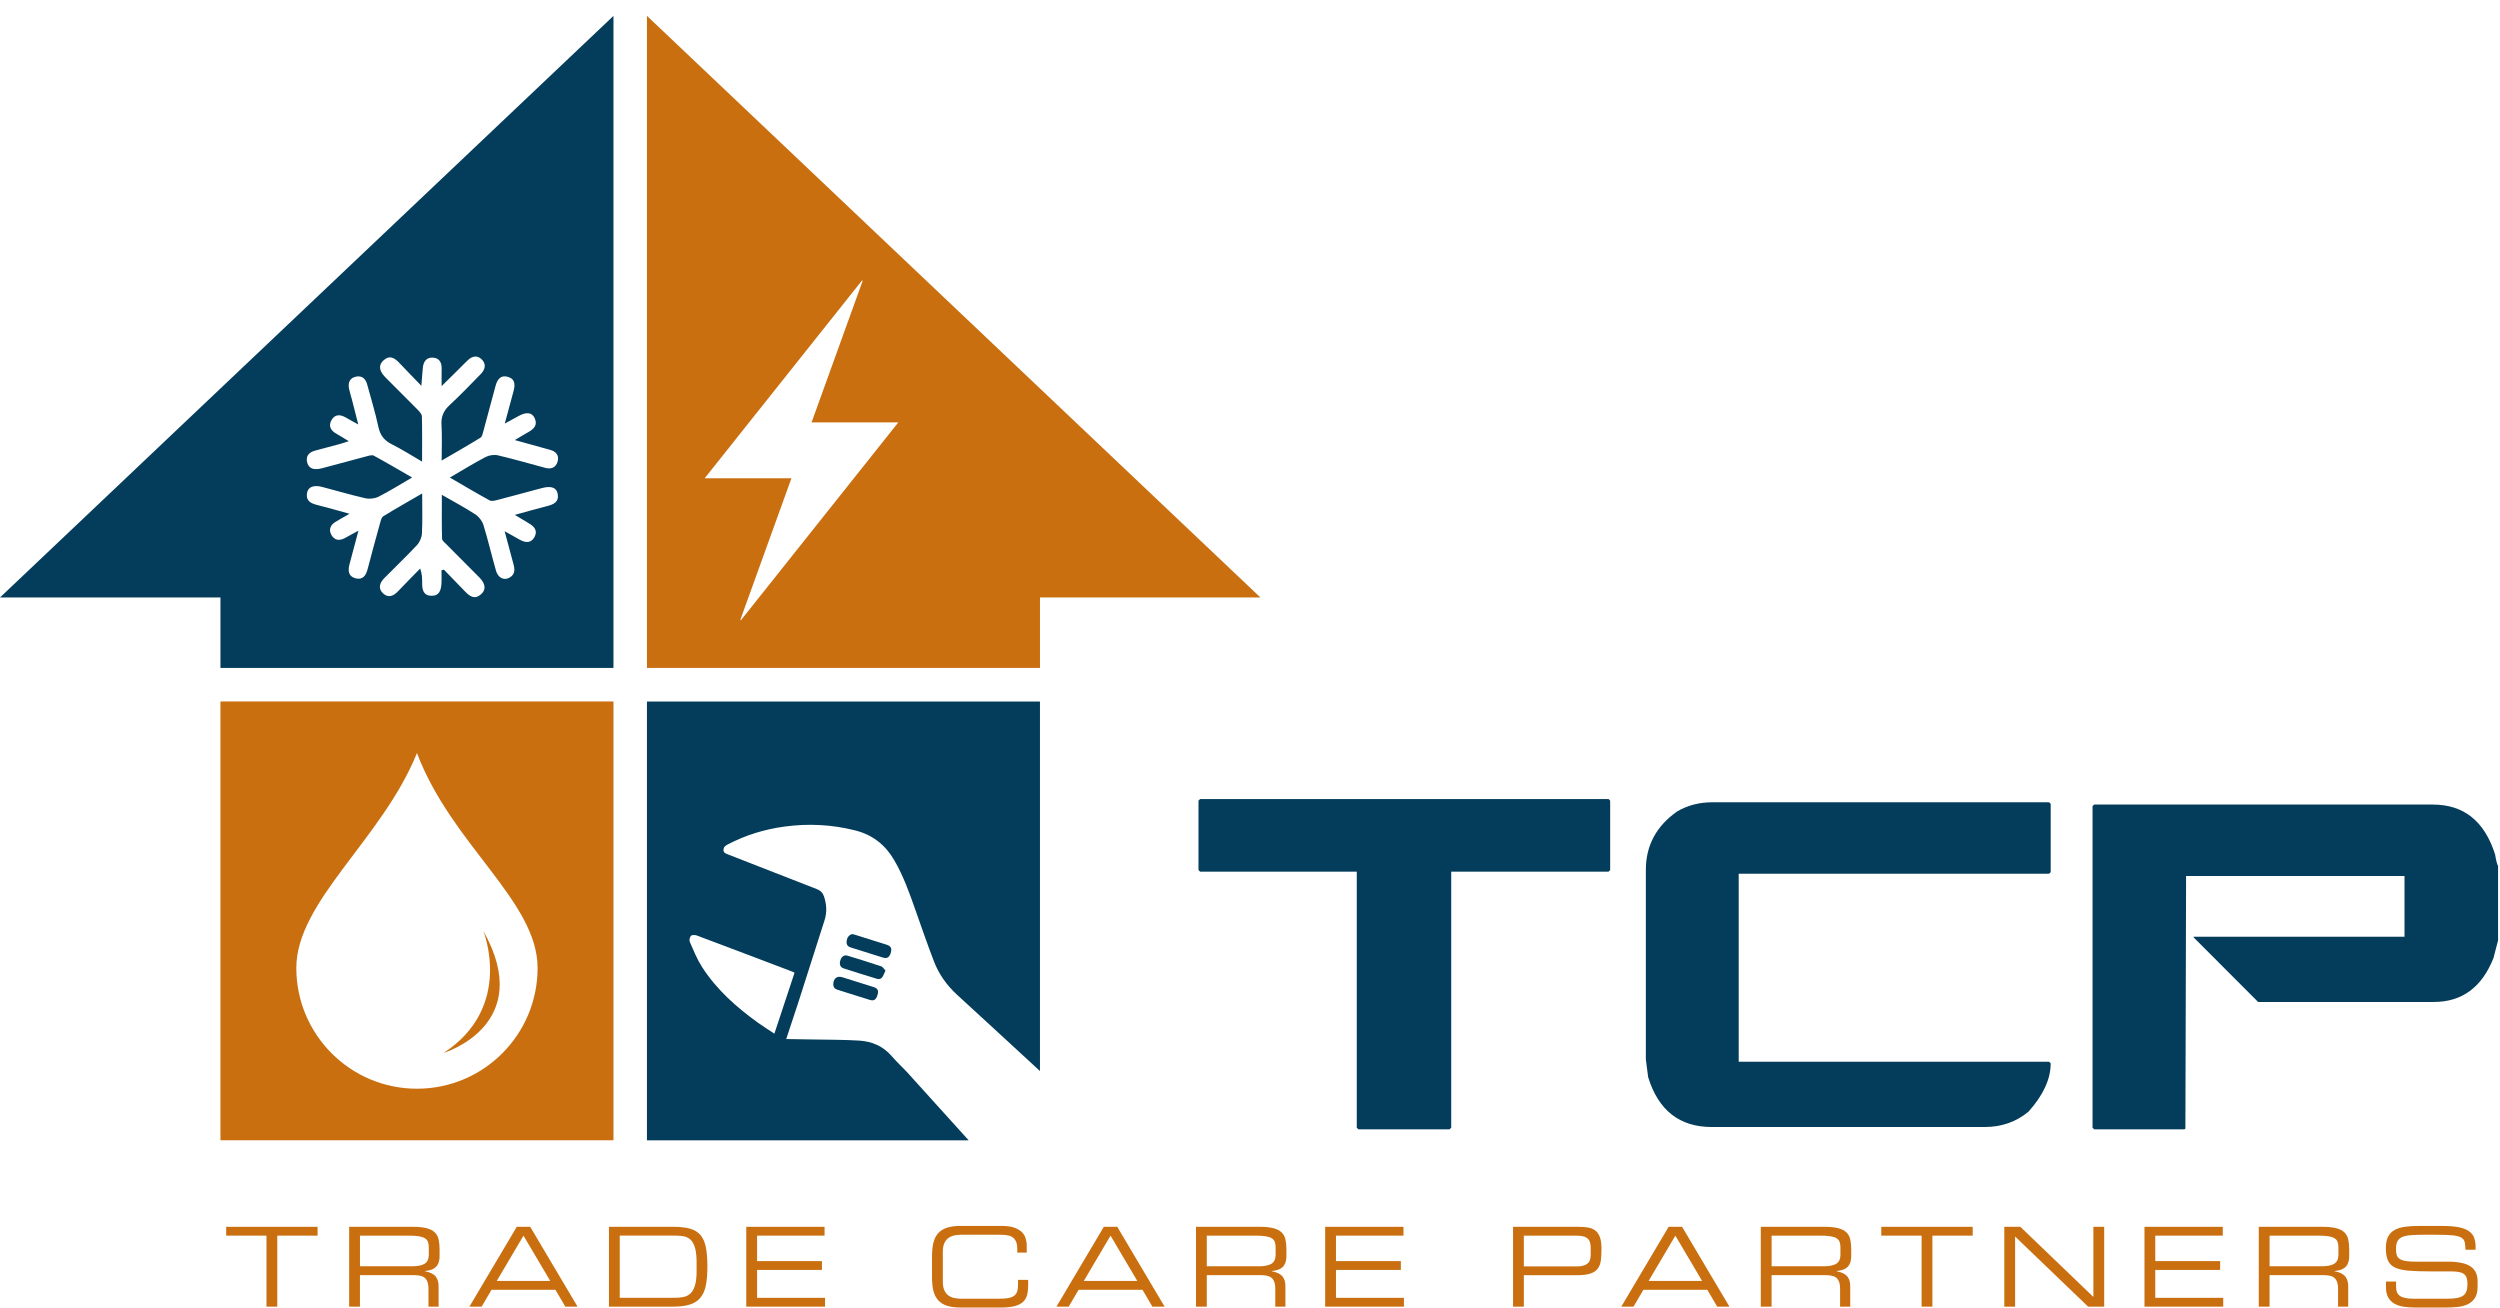
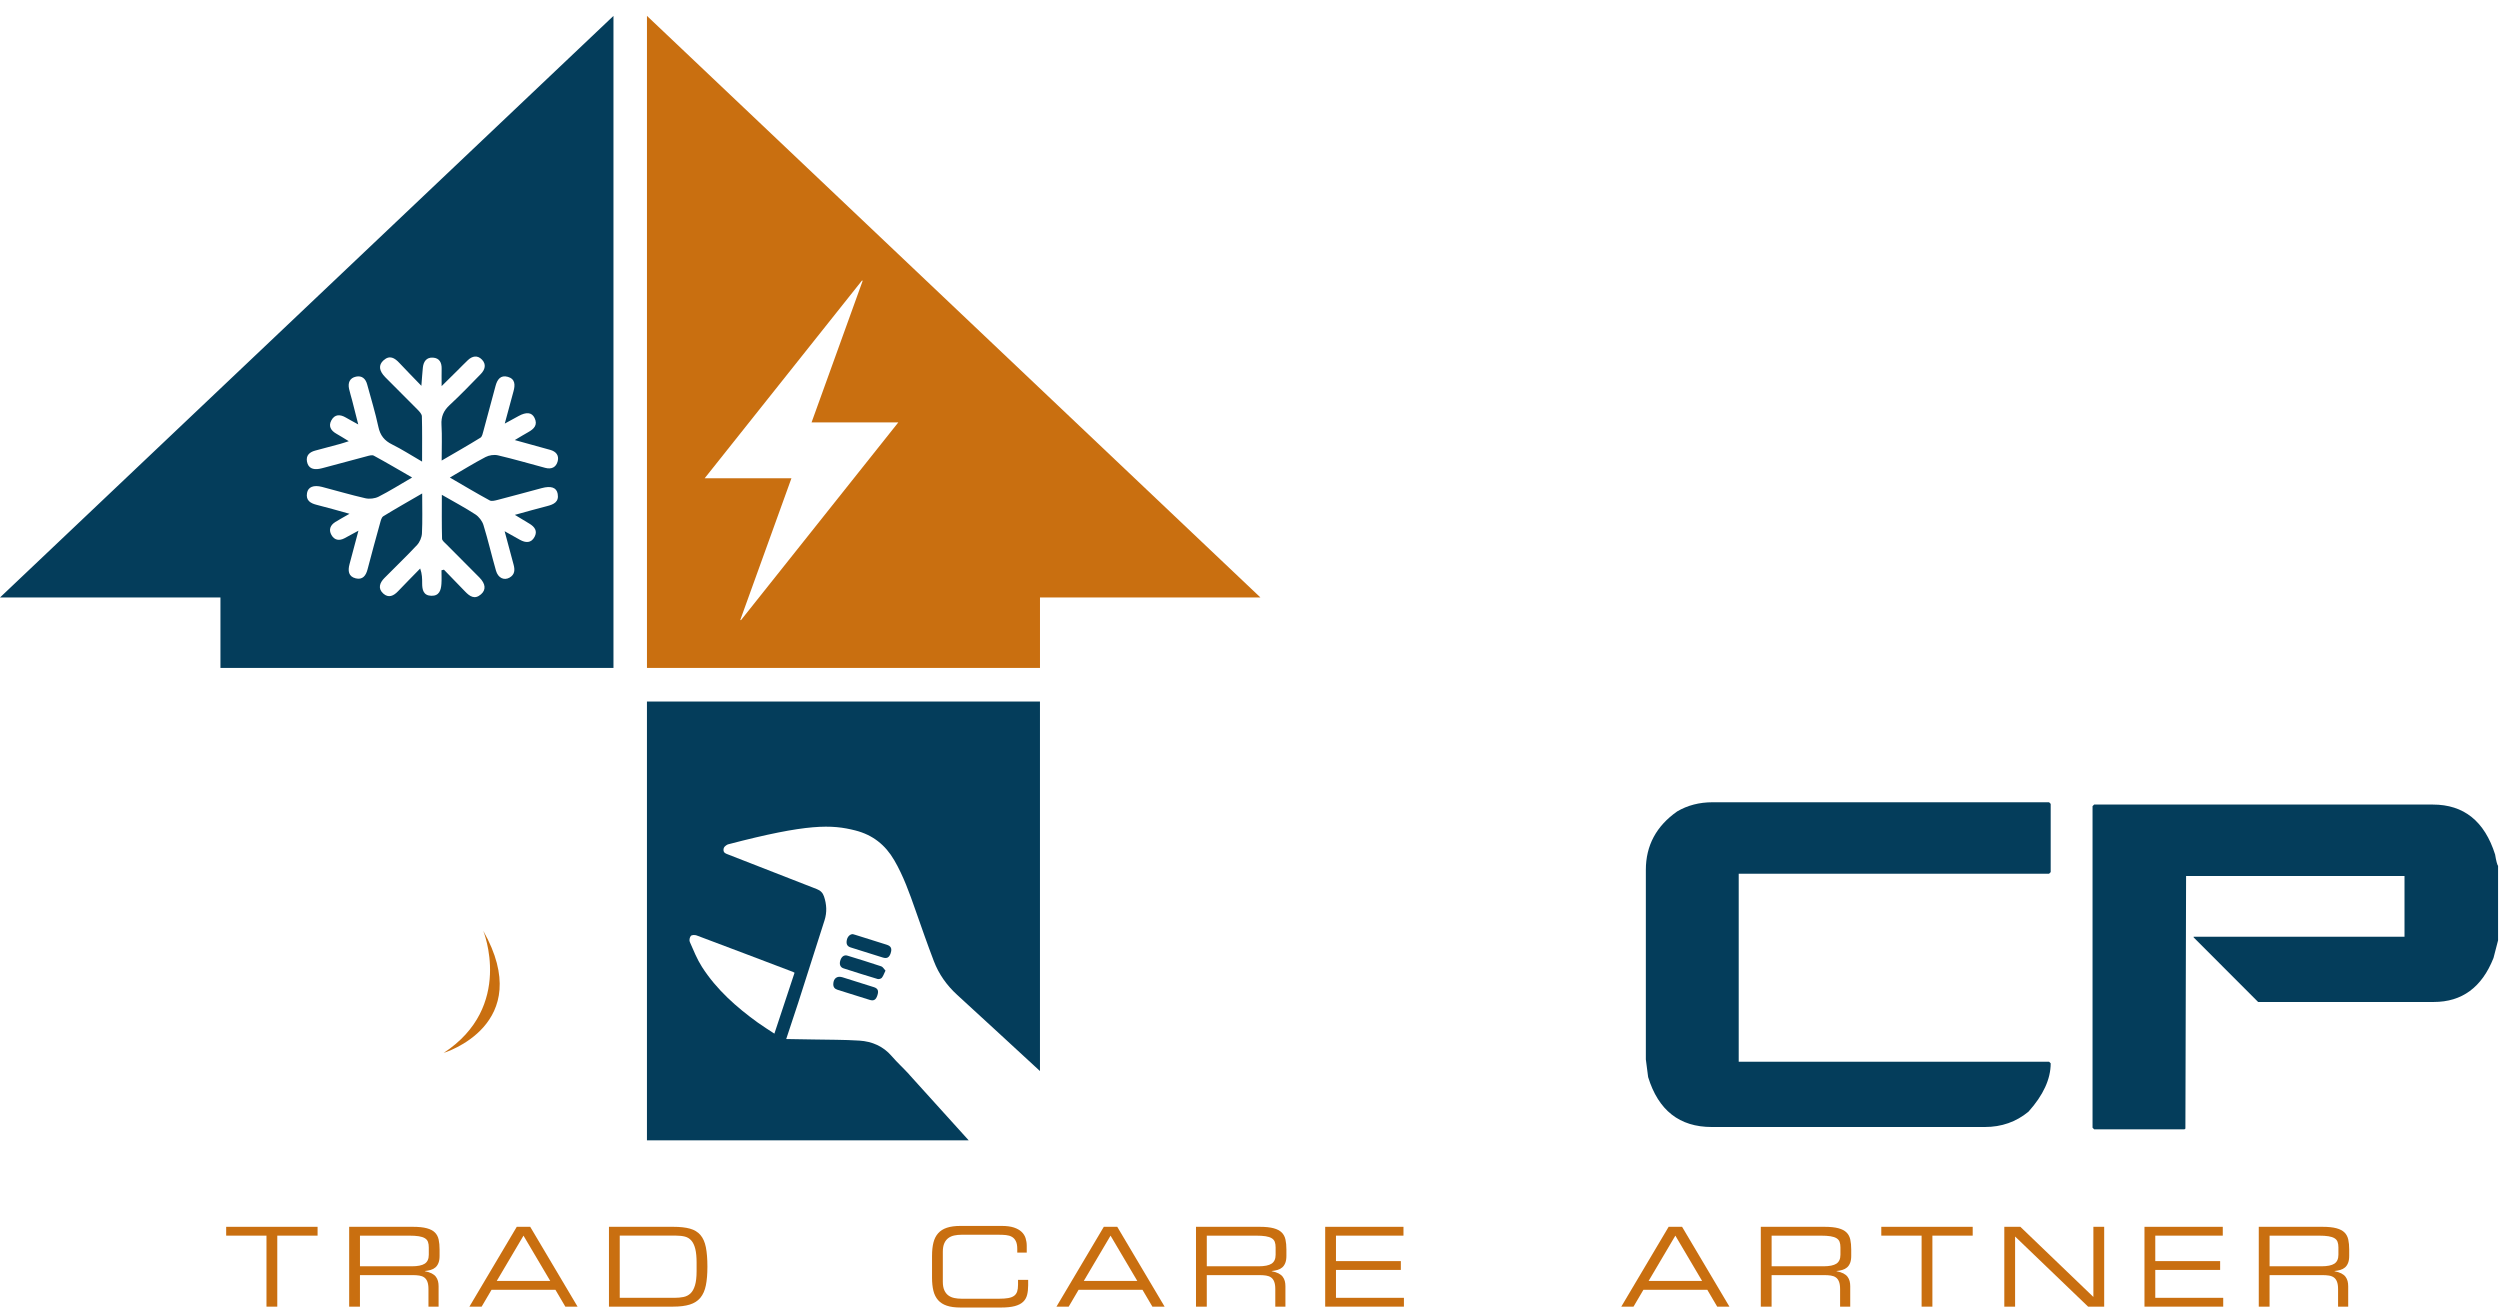
<svg xmlns="http://www.w3.org/2000/svg" width="478" height="250" viewBox="0 0 478 250" fill="none">
  <path d="M50.95 236.254H43.244V234.567H60.721V236.254H53.016V249.831H50.952V236.254H50.95Z" fill="#C96F10" />
  <path d="M66.762 234.567H78.953C80.048 234.567 80.932 234.659 81.605 234.842C82.278 235.024 82.795 235.294 83.153 235.653C83.511 236.011 83.749 236.461 83.869 237.002C83.988 237.543 84.047 238.171 84.047 238.888V240.132C84.047 240.667 83.976 241.113 83.835 241.47C83.695 241.828 83.499 242.116 83.246 242.334C82.994 242.551 82.695 242.71 82.353 242.808C82.008 242.906 81.641 242.976 81.247 243.019V243.062C81.766 243.16 82.198 243.297 82.542 243.474C82.887 243.65 83.153 243.863 83.342 244.116C83.532 244.369 83.665 244.647 83.743 244.949C83.82 245.25 83.859 245.577 83.859 245.93V249.83H81.922V246.478C81.922 245.889 81.852 245.413 81.711 245.054C81.57 244.696 81.371 244.426 81.11 244.243C80.85 244.061 80.531 243.942 80.152 243.885C79.772 243.828 79.352 243.801 78.888 243.801H68.823V249.83H66.76V234.565L66.762 234.567ZM78.722 242.116C79.872 242.116 80.704 241.948 81.216 241.611C81.728 241.274 81.985 240.704 81.985 239.903V238.512C81.985 238.091 81.932 237.737 81.826 237.447C81.721 237.159 81.525 236.928 81.237 236.751C80.95 236.575 80.565 236.45 80.079 236.371C79.594 236.295 78.974 236.256 78.215 236.256H68.826V242.116H78.722Z" fill="#C96F10" />
  <path d="M98.808 234.567H101.377L110.43 249.831H108.092L106.197 246.605H93.984L92.089 249.831H89.751L98.804 234.567H98.808ZM100.093 236.254L94.976 244.919H105.209L100.091 236.254H100.093Z" fill="#C96F10" />
  <path d="M116.431 234.567H128.75C130.027 234.567 131.083 234.683 131.919 234.916C132.754 235.147 133.421 235.553 133.918 236.128C134.417 236.704 134.763 237.486 134.96 238.469C135.156 239.452 135.256 240.696 135.256 242.2C135.256 243.607 135.158 244.794 134.96 245.763C134.763 246.733 134.417 247.52 133.918 248.124C133.419 248.729 132.746 249.164 131.897 249.43C131.048 249.696 129.978 249.83 128.687 249.83H116.433V234.565L116.431 234.567ZM133.192 241.462C133.192 240.365 133.108 239.478 132.94 238.794C132.771 238.113 132.521 237.582 132.192 237.202C131.862 236.822 131.455 236.569 130.972 236.442C130.487 236.315 129.929 236.252 129.297 236.252H118.495V248.143H128.959C129.591 248.143 130.166 248.09 130.686 247.985C131.205 247.879 131.651 247.652 132.022 247.299C132.394 246.948 132.681 246.431 132.885 245.75C133.088 245.068 133.19 244.157 133.19 243.019V241.46L133.192 241.462Z" fill="#C96F10" />
-   <path d="M142.687 234.567H157.658V236.254H144.751V241.123H157.153V242.81H144.751V248.143H157.742V249.83H142.687V234.565V234.567Z" fill="#C96F10" />
  <path d="M178.206 240.112C178.206 239.143 178.294 238.302 178.47 237.593C178.646 236.884 178.944 236.291 179.364 235.811C179.785 235.333 180.342 234.978 181.039 234.745C181.733 234.514 182.6 234.397 183.638 234.397H191.534C192.475 234.397 193.249 234.499 193.86 234.702C194.47 234.906 194.957 235.18 195.323 235.525C195.689 235.87 195.945 236.273 196.092 236.737C196.238 237.202 196.313 237.685 196.313 238.193V239.499H194.501V238.804C194.501 238.157 194.407 237.652 194.217 237.286C194.028 236.92 193.775 236.649 193.458 236.475C193.144 236.299 192.774 236.191 192.353 236.148C191.933 236.105 191.483 236.085 191.005 236.085H183.846C183.355 236.085 182.891 236.13 182.457 236.222C182.023 236.314 181.643 236.479 181.32 236.718C180.998 236.957 180.741 237.288 180.552 237.709C180.362 238.13 180.268 238.673 180.268 239.333V245.068C180.268 245.728 180.362 246.27 180.552 246.692C180.741 247.113 180.998 247.444 181.32 247.683C181.643 247.922 182.023 248.086 182.457 248.178C182.891 248.27 183.355 248.315 183.846 248.315H191.068C191.757 248.315 192.332 248.272 192.795 248.188C193.259 248.104 193.627 247.959 193.901 247.755C194.174 247.551 194.366 247.281 194.48 246.944C194.591 246.607 194.648 246.178 194.648 245.657V244.709H196.584V245.742C196.584 246.431 196.518 247.042 196.385 247.575C196.252 248.11 195.996 248.554 195.616 248.913C195.237 249.271 194.71 249.541 194.038 249.724C193.365 249.906 192.494 249.998 191.426 249.998H183.636C182.598 249.998 181.731 249.882 181.037 249.649C180.342 249.418 179.785 249.064 179.362 248.584C178.942 248.106 178.642 247.512 178.468 246.801C178.292 246.092 178.204 245.252 178.204 244.282V240.108L178.206 240.112Z" fill="#C96F10" />
  <path d="M211.052 234.567H213.621L222.674 249.831H220.336L218.441 246.605H206.228L204.333 249.831H201.995L211.048 234.567H211.052ZM212.337 236.254L207.22 244.919H217.453L212.336 236.254H212.337Z" fill="#C96F10" />
  <path d="M228.676 234.567H240.867C241.962 234.567 242.846 234.659 243.519 234.842C244.192 235.024 244.708 235.294 245.066 235.653C245.424 236.011 245.663 236.461 245.782 237.002C245.902 237.543 245.96 238.171 245.96 238.888V240.132C245.96 240.667 245.89 241.113 245.749 241.47C245.608 241.828 245.413 242.116 245.16 242.334C244.908 242.551 244.609 242.71 244.266 242.808C243.922 242.906 243.554 242.976 243.161 243.019V243.062C243.68 243.16 244.112 243.297 244.456 243.474C244.8 243.65 245.066 243.863 245.256 244.116C245.446 244.369 245.579 244.647 245.657 244.949C245.734 245.25 245.773 245.577 245.773 245.93V249.83H243.836V246.478C243.836 245.889 243.766 245.413 243.625 245.054C243.484 244.696 243.284 244.426 243.024 244.243C242.764 244.061 242.445 243.942 242.066 243.885C241.686 243.828 241.266 243.801 240.802 243.801H230.737V249.83H228.674V234.565L228.676 234.567ZM240.636 242.116C241.786 242.116 242.617 241.948 243.13 241.611C243.642 241.274 243.899 240.704 243.899 239.903V238.512C243.899 238.091 243.846 237.737 243.74 237.447C243.635 237.159 243.439 236.928 243.151 236.751C242.864 236.575 242.478 236.45 241.993 236.371C241.508 236.295 240.888 236.256 240.129 236.256H230.739V242.116H240.636Z" fill="#C96F10" />
  <path d="M253.375 234.567H268.345V236.254H255.438V241.123H267.841V242.81H255.438V248.143H268.429V249.83H253.375V234.565V234.567Z" fill="#C96F10" />
-   <path d="M289.294 234.567H301.843C302.53 234.567 303.148 234.616 303.696 234.714C304.243 234.812 304.699 235.01 305.065 235.304C305.431 235.6 305.711 236.021 305.908 236.569C306.104 237.117 306.203 237.834 306.203 238.72C306.203 239.605 306.164 240.304 306.088 240.945C306.01 241.585 305.814 242.118 305.499 242.547C305.184 242.976 304.709 243.295 304.077 243.507C303.445 243.718 302.569 243.822 301.446 243.822H291.36V249.831H289.296V234.567H289.294ZM304.138 238.51C304.138 238.06 304.077 237.687 303.96 237.394C303.84 237.098 303.66 236.867 303.424 236.698C303.185 236.53 302.894 236.414 302.549 236.35C302.205 236.287 301.808 236.256 301.36 236.256H291.358V242.138H301.528C302.356 242.138 302.999 241.977 303.455 241.652C303.911 241.329 304.14 240.767 304.14 239.965V238.51H304.138Z" fill="#C96F10" />
  <path d="M319.046 234.567H321.614L330.667 249.831H328.33L326.434 246.605H314.222L312.326 249.831H309.989L319.042 234.567H319.046ZM320.329 236.254L315.212 244.919H325.444L320.329 236.254Z" fill="#C96F10" />
  <path d="M336.669 234.567H348.86C349.955 234.567 350.84 234.659 351.513 234.842C352.185 235.024 352.702 235.294 353.06 235.653C353.418 236.011 353.657 236.461 353.776 237.002C353.895 237.543 353.954 238.171 353.954 238.888V240.132C353.954 240.667 353.883 241.113 353.743 241.47C353.602 241.828 353.406 242.116 353.154 242.334C352.901 242.551 352.602 242.71 352.26 242.808C351.916 242.906 351.548 242.976 351.155 243.019V243.062C351.673 243.16 352.105 243.297 352.45 243.474C352.794 243.65 353.06 243.863 353.25 244.116C353.439 244.369 353.572 244.647 353.649 244.949C353.725 245.25 353.764 245.577 353.764 245.93V249.83H351.827V246.478C351.827 245.889 351.757 245.413 351.616 245.054C351.475 244.696 351.276 244.426 351.016 244.243C350.756 244.061 350.437 243.942 350.057 243.885C349.678 243.828 349.257 243.801 348.793 243.801H338.729V249.83H336.665V234.565L336.669 234.567ZM348.627 242.116C349.777 242.116 350.611 241.948 351.123 241.611C351.636 241.274 351.892 240.704 351.892 239.903V238.512C351.892 238.091 351.839 237.737 351.734 237.447C351.628 237.159 351.432 236.928 351.145 236.751C350.857 236.575 350.472 236.45 349.987 236.371C349.504 236.295 348.881 236.256 348.122 236.256H338.733V242.116H348.629H348.627Z" fill="#C96F10" />
  <path d="M367.409 236.254H359.703V234.567H377.18V236.254H369.474V249.831H367.411V236.254H367.409Z" fill="#C96F10" />
  <path d="M383.223 234.567H386.296L400.255 247.977V234.567H402.319V249.831H399.246L385.286 236.422V249.831H383.223V234.567Z" fill="#C96F10" />
  <path d="M410.024 234.567H424.995V236.254H412.088V241.123H424.49V242.81H412.088V248.143H425.079V249.83H410.024V234.565V234.567Z" fill="#C96F10" />
  <path d="M431.881 234.567H444.072C445.167 234.567 446.052 234.659 446.724 234.842C447.397 235.024 447.914 235.294 448.272 235.653C448.63 236.011 448.868 236.461 448.988 237.002C449.107 237.543 449.166 238.171 449.166 238.888V240.132C449.166 240.667 449.095 241.113 448.955 241.47C448.814 241.828 448.618 242.116 448.366 242.334C448.113 242.551 447.814 242.71 447.472 242.808C447.127 242.906 446.76 242.976 446.366 243.019V243.062C446.885 243.16 447.317 243.297 447.661 243.474C448.006 243.65 448.272 243.863 448.462 244.116C448.651 244.369 448.784 244.647 448.861 244.949C448.937 245.25 448.976 245.577 448.976 245.93V249.83H447.039V246.478C447.039 245.889 446.969 245.413 446.828 245.054C446.687 244.696 446.488 244.426 446.228 244.243C445.967 244.061 445.649 243.942 445.269 243.885C444.89 243.828 444.469 243.801 444.005 243.801H433.941V249.83H431.877V234.565L431.881 234.567ZM443.839 242.116C444.989 242.116 445.823 241.948 446.335 241.611C446.848 241.274 447.104 240.704 447.104 239.903V238.512C447.104 238.091 447.051 237.737 446.945 237.447C446.84 237.159 446.644 236.928 446.357 236.751C446.069 236.575 445.684 236.45 445.199 236.371C444.715 236.295 444.093 236.256 443.334 236.256H433.945V242.116H443.841H443.839Z" fill="#C96F10" />
-   <path d="M456.198 245.025H458.135V246.1C458.135 246.48 458.192 246.807 458.303 247.082C458.415 247.356 458.601 247.585 458.861 247.767C459.121 247.949 459.463 248.086 459.892 248.178C460.32 248.271 460.856 248.316 461.502 248.316H467.902C468.646 248.316 469.268 248.271 469.766 248.178C470.265 248.086 470.66 247.936 470.956 247.726C471.251 247.514 471.46 247.227 471.588 246.862C471.715 246.496 471.777 246.04 471.777 245.491C471.777 245.013 471.725 244.619 471.619 244.31C471.513 244.001 471.335 243.756 471.083 243.572C470.831 243.389 470.49 243.262 470.062 243.192C469.633 243.121 469.097 243.086 468.452 243.086H464.536C462.963 243.086 461.644 243.045 460.576 242.958C459.51 242.874 458.649 242.684 457.998 242.389C457.345 242.093 456.879 241.65 456.597 241.06C456.316 240.471 456.177 239.67 456.177 238.657C456.177 237.786 456.306 237.076 456.566 236.528C456.826 235.98 457.219 235.547 457.746 235.231C458.272 234.916 458.929 234.697 459.714 234.577C460.5 234.458 461.425 234.399 462.493 234.399H466.936C468.213 234.399 469.266 234.479 470.095 234.642C470.923 234.804 471.576 235.053 472.053 235.39C472.531 235.727 472.863 236.15 473.053 236.655C473.243 237.161 473.337 237.752 473.337 238.426V238.953H471.4C471.386 238.35 471.337 237.86 471.253 237.488C471.169 237.116 470.94 236.824 470.568 236.612C470.197 236.401 469.628 236.262 468.863 236.191C468.098 236.121 467.041 236.085 465.694 236.085H463.505C462.507 236.085 461.666 236.111 460.977 236.16C460.289 236.209 459.735 236.324 459.314 236.508C458.894 236.691 458.589 236.961 458.399 237.319C458.209 237.678 458.115 238.173 458.115 238.806C458.115 239.257 458.16 239.637 458.252 239.944C458.344 240.254 458.526 240.502 458.8 240.692C459.074 240.882 459.459 241.019 459.958 241.104C460.457 241.188 461.106 241.231 461.906 241.231H468.012C470.019 241.231 471.472 241.533 472.37 242.138C473.268 242.743 473.718 243.691 473.718 244.984V245.975C473.718 246.917 473.542 247.655 473.192 248.188C472.842 248.723 472.378 249.123 471.803 249.389C471.228 249.655 470.57 249.826 469.835 249.894C469.099 249.963 468.35 250 467.593 250H461.865C461.108 250 460.388 249.955 459.708 249.863C459.027 249.771 458.426 249.589 457.908 249.314C457.388 249.04 456.975 248.65 456.666 248.145C456.357 247.64 456.202 246.972 456.202 246.143V245.027L456.198 245.025Z" fill="#C96F10" />
  <path d="M123.699 3.035V127.705H198.845V114.238H240.995L123.699 3.035ZM141.662 118.581C141.625 118.562 141.584 118.543 141.546 118.524C144.788 109.546 148.029 100.572 151.323 91.444H134.733C144.84 78.743 154.831 66.182 164.821 53.624C164.863 53.646 164.9 53.669 164.941 53.691C161.696 62.681 158.451 71.67 155.172 80.76H171.758C161.666 93.446 151.664 106.012 141.666 118.581H141.662Z" fill="#C96F10" />
  <path d="M170.295 182.242C170.588 181.363 170.366 180.893 169.537 180.63C167.538 179.999 165.542 179.372 163.542 178.745C163.37 178.692 163.197 178.647 163.062 178.609C162.51 178.594 162.023 179.102 161.903 179.781C161.771 180.514 161.985 180.938 162.657 181.153C164.698 181.802 166.739 182.437 168.783 183.076C169.586 183.328 170.021 183.083 170.303 182.238L170.295 182.242Z" fill="#043D5B" />
  <path d="M168.607 186.949C168.888 186.6 169.035 186.137 169.305 185.582C169.012 185.273 168.806 184.872 168.502 184.766C166.367 184.049 164.21 183.388 162.056 182.727C161.426 182.531 160.931 182.862 160.687 183.583C160.432 184.334 160.635 184.939 161.276 185.146C163.441 185.844 165.609 186.532 167.793 187.182C168.029 187.253 168.461 187.133 168.611 186.949H168.607Z" fill="#043D5B" />
-   <path d="M173.878 205.476C172.786 204.27 171.567 203.177 170.509 201.945C168.869 200.033 166.739 199.124 164.33 198.966C161.407 198.778 158.47 198.808 155.536 198.748C153.848 198.714 152.163 198.692 150.325 198.662C151.143 196.186 151.904 193.944 152.629 191.69C154.317 186.442 155.986 181.187 157.66 175.935C158.143 174.414 158.053 172.9 157.551 171.405C157.326 170.728 156.894 170.274 156.193 170.003C150.531 167.81 144.881 165.59 139.228 163.381C138.804 163.215 138.339 163.095 138.331 162.513C138.324 161.95 138.714 161.679 139.149 161.454C142.544 159.677 146.157 158.569 149.942 158.05C154.512 157.423 159.025 157.641 163.516 158.775C166.859 159.621 169.275 161.54 170.985 164.481C172.749 167.509 173.904 170.789 175.056 174.072C176.193 177.31 177.326 180.552 178.549 183.76C179.502 186.265 181.021 188.399 183.017 190.225C188.307 195.063 193.57 199.928 198.841 204.785V134.133H123.696V218.034H185.215C181.434 213.849 177.652 209.668 173.87 205.487L173.878 205.476ZM144.911 195.536C140.785 192.557 136.999 189.207 134.227 184.887C133.274 183.399 132.606 181.724 131.889 180.097C131.751 179.785 131.863 179.192 132.096 178.944C132.287 178.741 132.869 178.73 133.195 178.854C139.34 181.156 145.47 183.493 151.608 185.822C151.691 185.852 151.766 185.905 151.919 185.987C150.636 189.864 149.368 193.696 148.063 197.632C146.967 196.904 145.913 196.258 144.915 195.536H144.911Z" fill="#043D5B" />
+   <path d="M173.878 205.476C172.786 204.27 171.567 203.177 170.509 201.945C168.869 200.033 166.739 199.124 164.33 198.966C161.407 198.778 158.47 198.808 155.536 198.748C153.848 198.714 152.163 198.692 150.325 198.662C151.143 196.186 151.904 193.944 152.629 191.69C154.317 186.442 155.986 181.187 157.66 175.935C158.143 174.414 158.053 172.9 157.551 171.405C157.326 170.728 156.894 170.274 156.193 170.003C150.531 167.81 144.881 165.59 139.228 163.381C138.804 163.215 138.339 163.095 138.331 162.513C138.324 161.95 138.714 161.679 139.149 161.454C154.512 157.423 159.025 157.641 163.516 158.775C166.859 159.621 169.275 161.54 170.985 164.481C172.749 167.509 173.904 170.789 175.056 174.072C176.193 177.31 177.326 180.552 178.549 183.76C179.502 186.265 181.021 188.399 183.017 190.225C188.307 195.063 193.57 199.928 198.841 204.785V134.133H123.696V218.034H185.215C181.434 213.849 177.652 209.668 173.87 205.487L173.878 205.476ZM144.911 195.536C140.785 192.557 136.999 189.207 134.227 184.887C133.274 183.399 132.606 181.724 131.889 180.097C131.751 179.785 131.863 179.192 132.096 178.944C132.287 178.741 132.869 178.73 133.195 178.854C139.34 181.156 145.47 183.493 151.608 185.822C151.691 185.852 151.766 185.905 151.919 185.987C150.636 189.864 149.368 193.696 148.063 197.632C146.967 196.904 145.913 196.258 144.915 195.536H144.911Z" fill="#043D5B" />
  <path d="M167.076 188.741C165.08 188.11 163.081 187.479 161.081 186.855C160.064 186.539 159.366 187.05 159.325 188.128C159.306 188.729 159.58 189.079 160.169 189.259C162.218 189.883 164.255 190.54 166.296 191.179C167.076 191.423 167.489 191.164 167.77 190.266C168.036 189.421 167.841 188.985 167.076 188.741Z" fill="#043D5B" />
-   <path d="M42.15 134.121V218.022H117.296V134.121H42.15ZM79.723 208.162C66.986 208.162 56.657 197.824 56.657 185.07C56.657 172.317 73.135 160.372 79.723 143.978C86.311 161.472 102.788 172.31 102.788 185.07C102.788 197.831 92.46 208.162 79.723 208.162Z" fill="#C96F10" />
  <path d="M92.396 177.96C92.396 177.96 98.338 192.479 84.832 201.314C84.832 201.314 102.574 195.995 92.396 177.96Z" fill="#C96F10" />
  <path d="M0 114.238H42.15V127.705H117.295V3.039L0 114.238ZM93.619 95.678C94.005 95.888 94.662 95.704 95.165 95.576C97.978 94.847 100.781 94.077 103.587 93.326C105.354 92.853 106.408 93.198 106.63 94.415C106.915 95.982 105.853 96.451 104.592 96.771C102.668 97.255 100.762 97.808 98.44 98.442C99.573 99.126 100.398 99.633 101.227 100.125C102.221 100.719 102.818 101.523 102.203 102.661C101.55 103.874 100.507 103.81 99.43 103.221C98.586 102.759 97.753 102.282 96.485 101.572C97.119 103.946 97.641 105.937 98.188 107.916C98.473 108.946 98.455 109.862 97.412 110.448C96.365 111.034 95.228 110.501 94.834 109.118C94.001 106.218 93.326 103.27 92.437 100.388C92.197 99.614 91.57 98.796 90.888 98.352C88.914 97.068 86.828 95.959 84.48 94.607C84.48 97.59 84.446 100.298 84.521 103.003C84.532 103.382 85.058 103.773 85.395 104.115C87.481 106.222 89.586 108.307 91.668 110.422C92.853 111.628 92.966 112.758 91.972 113.63C90.76 114.693 89.815 114.028 88.918 113.089C87.582 111.692 86.228 110.313 84.881 108.923C84.724 108.961 84.57 108.998 84.412 109.039C84.412 109.903 84.461 110.771 84.401 111.628C84.318 112.837 83.992 113.953 82.476 113.915C80.946 113.878 80.717 112.758 80.717 111.53C80.717 110.64 80.717 109.749 80.338 108.701C78.924 110.151 77.494 111.586 76.102 113.051C75.254 113.942 74.29 114.392 73.289 113.495C72.204 112.525 72.598 111.436 73.487 110.531C75.566 108.416 77.719 106.372 79.738 104.209C80.259 103.649 80.638 102.747 80.676 101.985C80.796 99.569 80.721 97.146 80.721 94.348C78.053 95.899 75.641 97.259 73.285 98.709C72.951 98.916 72.808 99.517 72.684 99.968C71.863 102.928 71.049 105.892 70.276 108.863C69.961 110.076 69.331 110.903 68.021 110.583C66.592 110.234 66.498 109.111 66.828 107.875C67.372 105.861 67.901 103.844 68.535 101.466C67.428 102.067 66.656 102.499 65.871 102.913C64.855 103.446 63.936 103.292 63.369 102.285C62.799 101.275 63.163 100.4 64.12 99.802C64.881 99.325 65.673 98.901 66.828 98.236C64.487 97.594 62.559 97.022 60.612 96.542C59.37 96.237 58.451 95.715 58.702 94.261C58.905 93.097 59.966 92.68 61.576 93.097C64.337 93.814 67.072 94.633 69.852 95.264C70.644 95.445 71.664 95.332 72.384 94.968C74.478 93.905 76.474 92.646 78.796 91.298C76.2 89.802 73.855 88.416 71.465 87.12C71.124 86.936 70.527 87.132 70.073 87.252C67.417 87.947 64.772 88.672 62.12 89.382C61.756 89.48 61.392 89.581 61.021 89.645C59.861 89.836 58.931 89.525 58.695 88.259C58.481 87.09 59.171 86.452 60.237 86.162C61.846 85.727 63.459 85.302 65.069 84.867C65.526 84.743 65.973 84.581 66.689 84.356C65.744 83.785 65.027 83.33 64.292 82.913C63.245 82.32 62.761 81.463 63.358 80.366C64.007 79.175 65.039 79.198 66.127 79.837C66.768 80.216 67.428 80.562 68.498 81.155C68.047 79.382 67.695 77.97 67.331 76.561C67.143 75.832 66.907 75.111 66.746 74.375C66.491 73.21 66.836 72.275 68.07 72.012C69.199 71.771 69.905 72.403 70.201 73.496C70.933 76.2 71.762 78.886 72.347 81.621C72.696 83.259 73.499 84.25 74.973 84.979C76.838 85.9 78.593 87.038 80.702 88.259C80.702 85.156 80.739 82.376 80.664 79.604C80.653 79.16 80.184 78.672 79.828 78.308C77.787 76.23 75.705 74.202 73.664 72.124C72.452 70.889 72.339 69.792 73.326 68.901C74.515 67.827 75.468 68.439 76.369 69.405C77.656 70.78 78.98 72.121 80.567 73.766C80.679 72.357 80.743 71.328 80.848 70.299C80.968 69.138 81.535 68.297 82.788 68.379C84.048 68.462 84.472 69.36 84.442 70.535C84.42 71.448 84.439 72.361 84.439 73.826C85.658 72.62 86.577 71.715 87.496 70.806C88.145 70.16 88.783 69.499 89.447 68.868C90.314 68.045 91.308 67.876 92.159 68.766C93.022 69.671 92.733 70.686 91.934 71.505C89.976 73.511 88.036 75.539 85.98 77.44C84.821 78.51 84.315 79.649 84.412 81.238C84.543 83.379 84.446 85.531 84.446 88.059C87.095 86.512 89.507 85.144 91.863 83.687C92.193 83.484 92.302 82.857 92.43 82.402C93.214 79.544 93.983 76.681 94.74 73.815C95.067 72.575 95.705 71.644 97.112 72.053C98.537 72.466 98.511 73.631 98.177 74.833C97.648 76.741 97.142 78.657 96.511 80.99C97.618 80.385 98.38 79.972 99.141 79.551C100.634 78.728 101.681 78.826 102.206 79.904C102.863 81.257 102.098 82.019 100.998 82.628C100.252 83.041 99.528 83.492 98.428 84.141C100.454 84.701 102.131 85.167 103.805 85.629C104.27 85.757 104.739 85.885 105.204 86.016C106.296 86.324 106.918 87.041 106.637 88.168C106.341 89.356 105.444 89.772 104.258 89.457C101.242 88.649 98.245 87.774 95.206 87.06C94.47 86.888 93.506 87.034 92.835 87.387C90.61 88.552 88.472 89.878 86.014 91.309C88.727 92.883 91.154 94.333 93.634 95.681L93.619 95.678Z" fill="#043D5B" />
-   <path d="M229.454 152.779H307.56L307.865 153.085V166.354L307.56 166.66H277.472V215.616L277.166 215.922H259.717L259.412 215.616V166.66H229.456L229.151 166.354V153.085L229.456 152.779H229.454Z" fill="#043D5B" />
  <path d="M327.457 153.393H391.787L392.092 153.699V166.748L391.787 167.053H332.442V203.004H391.787L392.092 203.31C392.092 206.316 390.677 209.396 387.85 212.549C385.488 214.505 382.703 215.483 379.498 215.483H327.281C321.13 215.483 317.077 212.302 315.123 205.938L314.686 202.565V166.309C314.686 161.668 316.682 157.945 320.677 155.143C322.66 153.976 324.919 153.391 327.455 153.391L327.457 153.393Z" fill="#043D5B" />
  <path d="M400.401 153.832H465.167C471.085 153.832 475.05 157.013 477.063 163.377C477.267 164.602 477.456 165.333 477.631 165.567V179.798L476.755 183.171C474.539 188.776 470.734 191.578 465.34 191.578H431.754L419.421 179.229V179.099H459.742V167.494H417.979V167.624L417.848 215.791L417.673 215.922H400.399L400.094 215.616V154.137L400.399 153.832H400.401Z" fill="#043D5B" />
</svg>